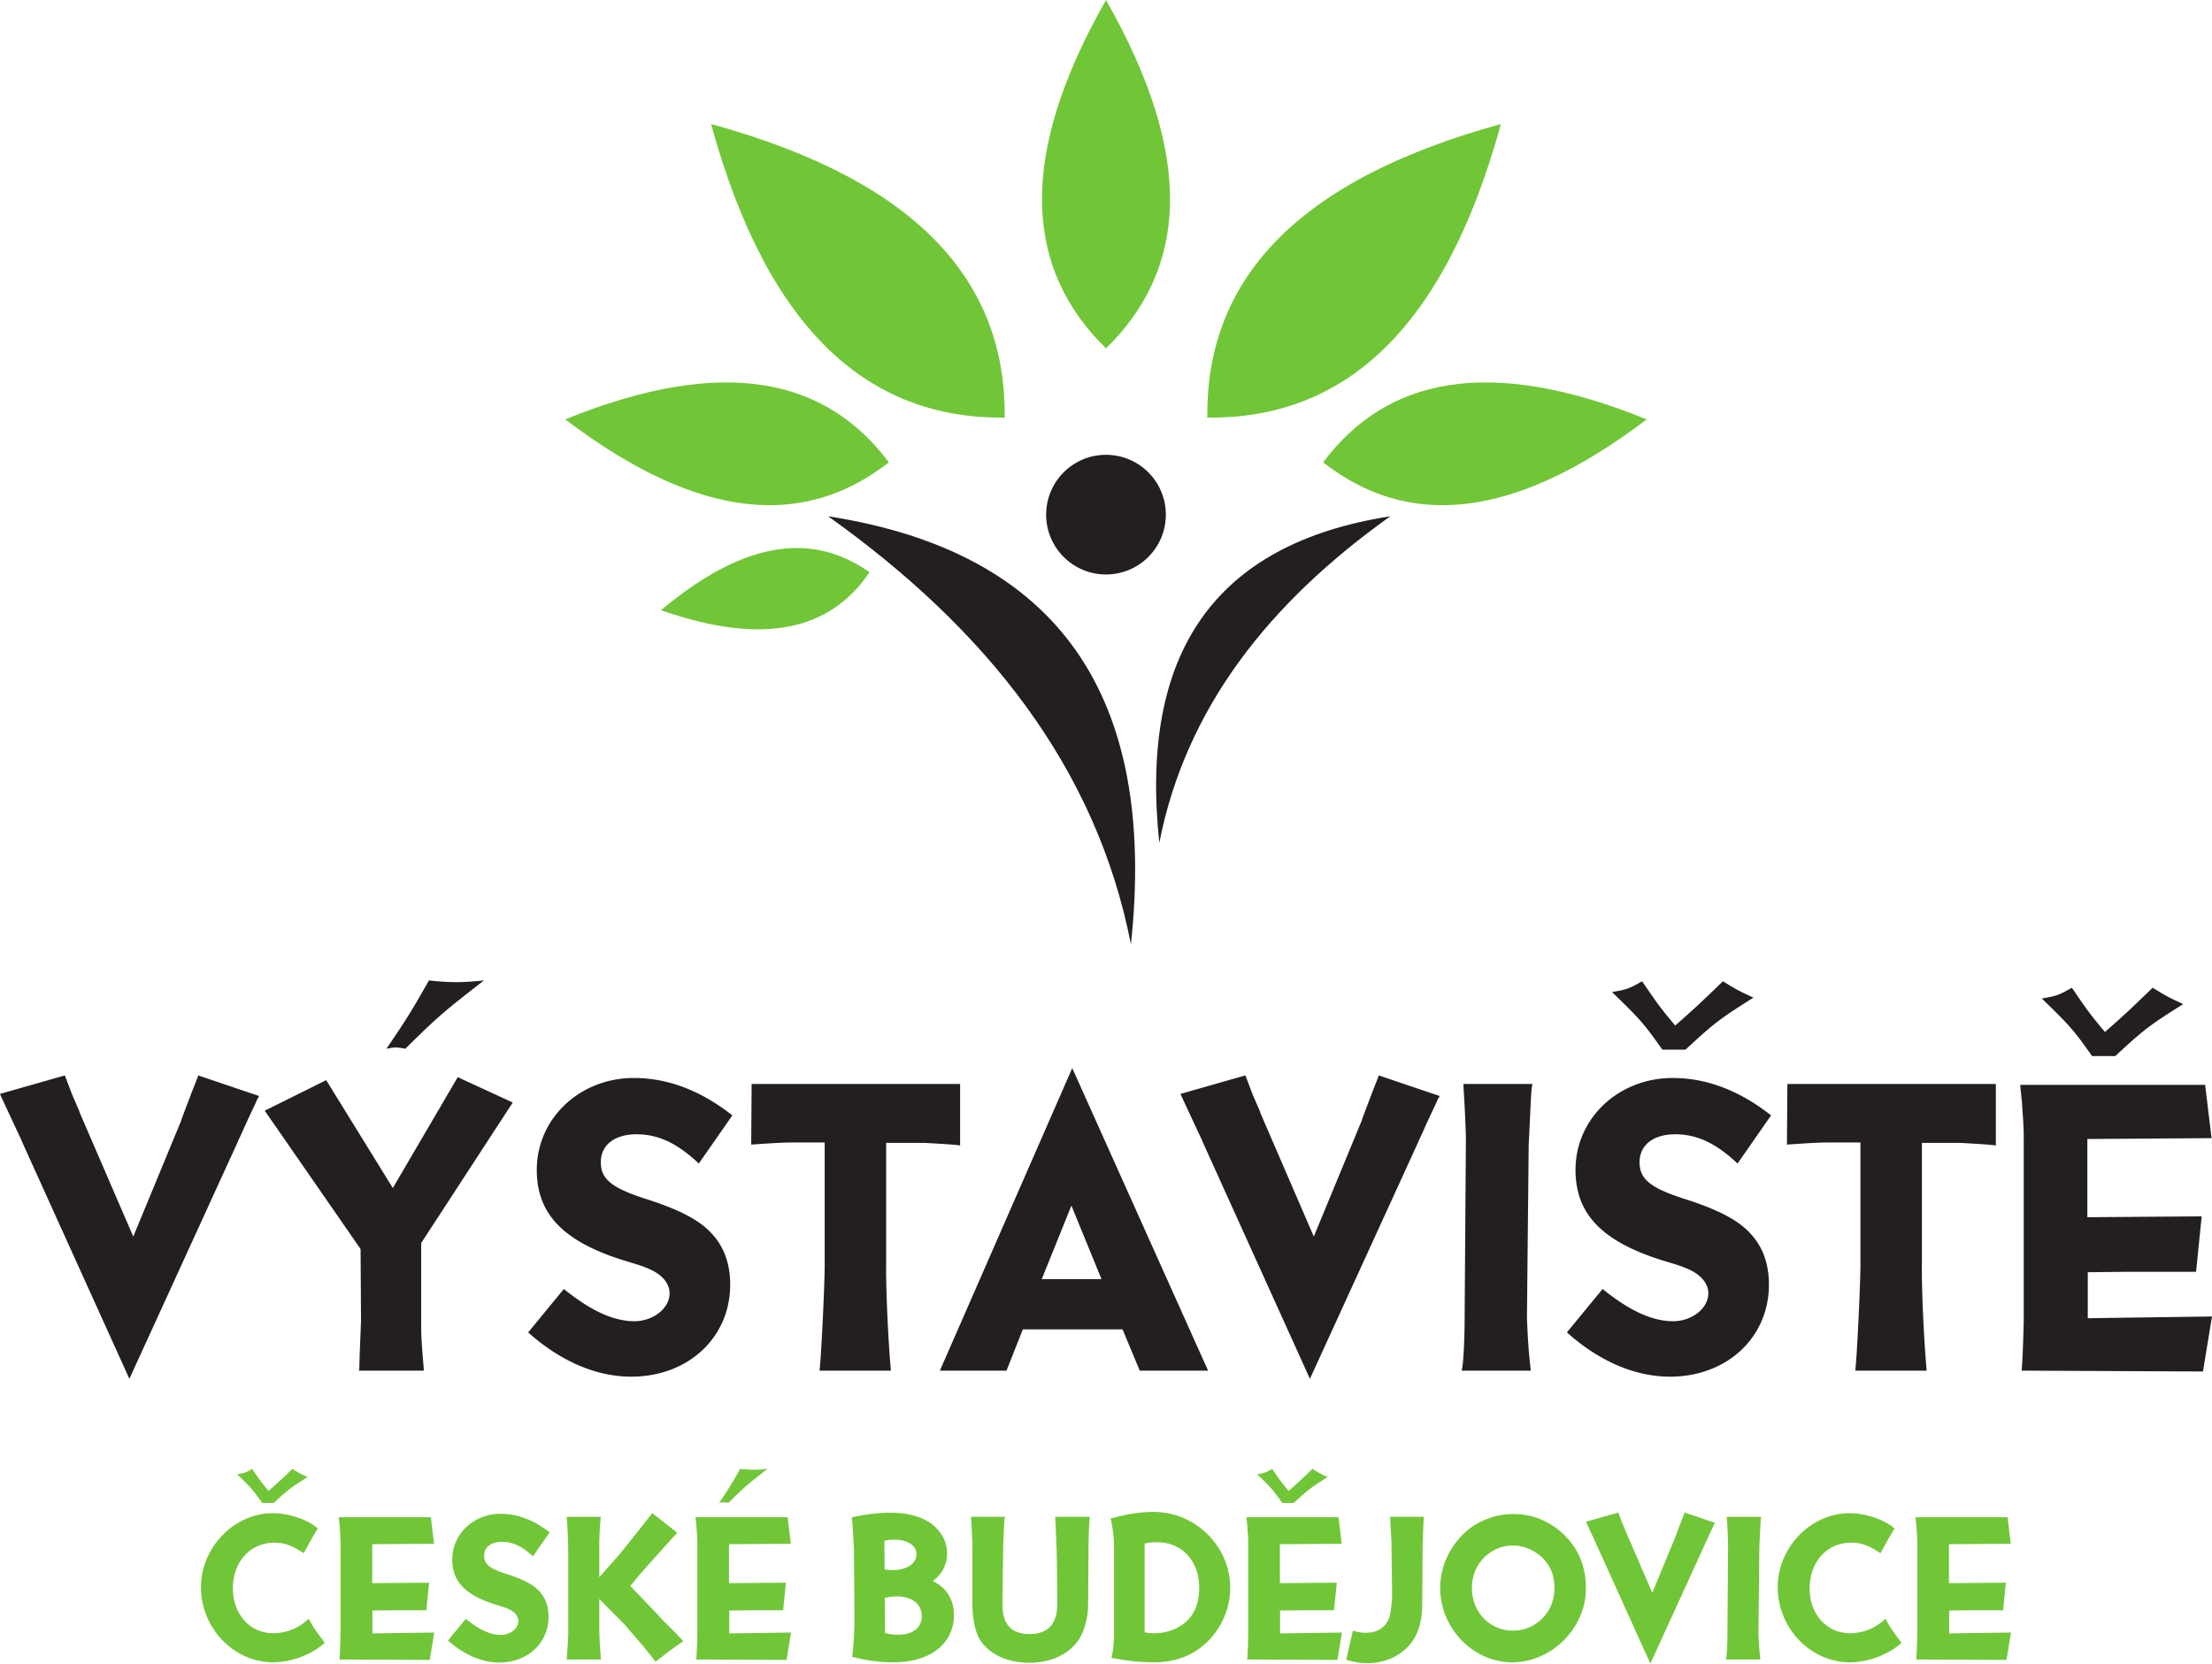
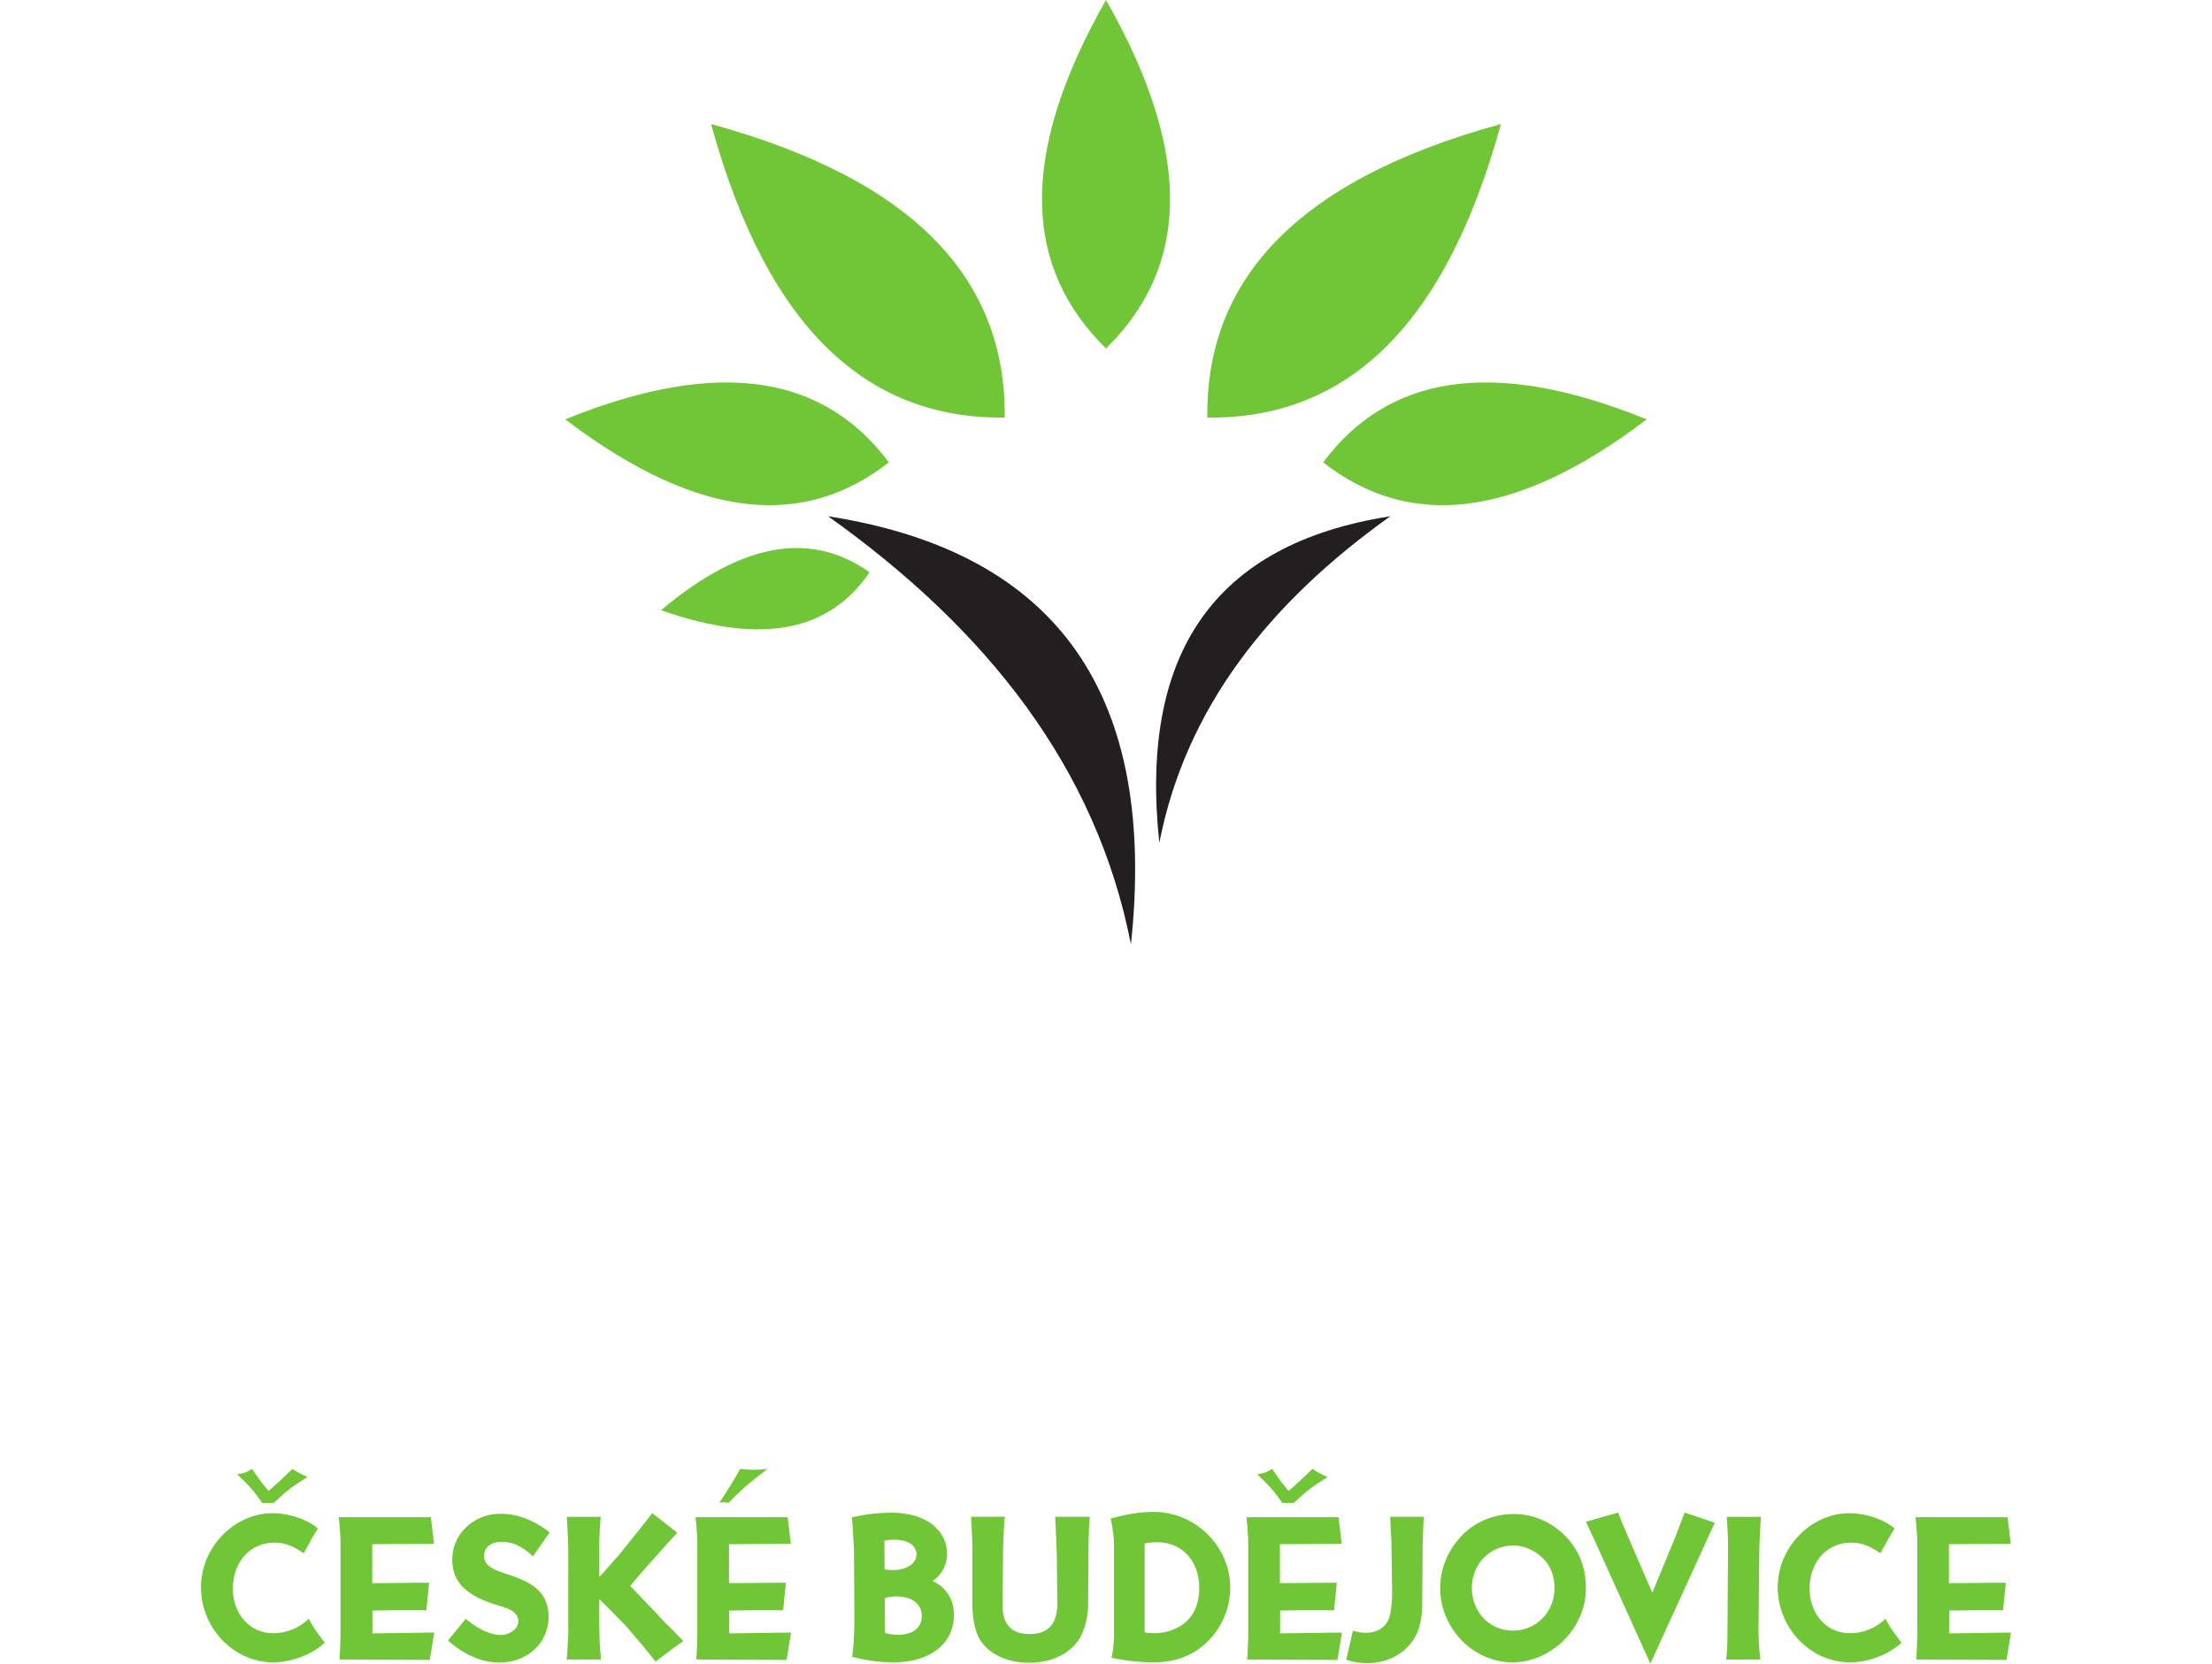
<svg xmlns="http://www.w3.org/2000/svg" version="1.1" id="Vrstva_1" x="0" y="0" width="138.259" height="104" xml:space="preserve">
  <style>.st0,.st1{fill-rule:evenodd;clip-rule:evenodd;fill:#231f20}.st1{fill:#71c638}.st2{fill:#231f20}.st3{fill:#71c638}</style>
  <path class="st0" d="M51.762 32.276c14.484 2.251 20.575 11.308 18.926 26.761C68.532 48 61.691 39.351 51.762 32.276zM86.901 32.276c-11.052 1.718-15.697 8.627-14.439 20.416 1.644-8.42 6.863-15.018 14.439-20.416z" />
-   <circle class="st0" cx="69.129" cy="32.173" r="3.741" />
  <path class="st1" d="M69.131 0l-.001.002L69.129 0v.004c-5.663 9.941-4.996 16.885 0 21.777v.002l.001-.001.001.001v-.002c4.996-4.892 5.662-11.836 0-21.777V0zM93.818 7.754h-.004l.001-.001-.002.002C80.663 11.36 75.374 17.774 75.46 26.107l-.002.001h.002v.001l.003-.001c8.332.088 14.744-5.203 18.35-18.351l.005-.003zM102.927 26.217l-.002-.001h.002-.003c-9.929-4.031-16.296-2.557-20.222 2.686H82.7v.002h.001c5.16 4.037 11.69 3.798 20.222-2.685l.004-.002zM44.442 7.754h.002l-.001-.001.003.002c13.15 3.605 18.44 10.019 18.353 18.352l.001.001h-.001v.001l-.002-.001c-8.333.088-14.745-5.203-18.352-18.351l-.003-.003zM35.33 26.217l.002-.001h-.002.003c9.932-4.031 16.295-2.557 20.224 2.686h.001l-.001.002h.001-.001c-5.16 4.037-11.691 3.798-20.224-2.685l-.003-.002zM41.312 38.149l.001-.002-.001-.001h.004c5.332-4.472 9.56-4.829 13.032-2.372h.003-.001l.001.001h-.001c-2.386 3.523-6.467 4.679-13.034 2.372l-.004.002z" />
  <g>
-     <path class="st2" d="M16.2 68.52c-.054.08-.08.161-.107.161-.027.107-.268.591-.591 1.29-.215.457-.403.913-.618 1.343l-.027.081-6.77 14.803-6.69-14.776-.054-.135-.752-1.612-.537-1.155L0 68.386l4.057-1.156.027.08.43 1.129.43.994.054.161 3.332 7.711 3.009-7.281.027-.107.591-1.559c.268-.698.43-1.075.43-1.128l3.813 1.29zM26.326 77.708v5.105c0 .779.027 1.155.161 2.767v.107H22.43l.027-.107.027-.967.081-2.015v-.081l-.027-4.432-5.991-8.651 3.842-1.907 4.164 6.743 4.057-6.931 3.439 1.585-5.723 8.784zm.485-16.416c.725.081 1.316.108 1.693.108.403 0 .968-.027 1.746-.108-2.526 1.962-2.874 2.257-4.917 4.272a3.199 3.199 0 0 0-.618-.08c-.107 0-.295.027-.564.08 1.371-2.015 1.559-2.337 2.66-4.272zM43.679 72.738c-1.343-1.263-2.525-1.827-3.895-1.827s-2.23.672-2.23 1.746c0 1.075.698 1.639 3.036 2.364 1.961.645 3.17 1.29 3.895 2.096.779.833 1.155 1.908 1.155 3.197 0 3.304-2.633 5.749-6.179 5.749-2.203 0-4.433-.968-6.448-2.767l2.23-2.714c1.693 1.371 3.117 2.015 4.406 2.015 1.182 0 2.203-.806 2.203-1.746 0-.591-.43-1.129-1.182-1.478-.43-.188-.483-.215-1.37-.484-4.003-1.182-5.749-2.928-5.749-5.749 0-3.224 2.687-5.749 6.072-5.749 2.122 0 4.165.779 6.153 2.337l-2.097 3.01zM60.011 71.609c-.242-.027-.269-.054-2.23-.161h-2.392v7.522c-.027 1.397.108 4.594.295 6.716h-4.459c.134-1.236.322-5.615.322-6.582v-7.683h-1.8c-.725 0-1.236.027-2.794.134l.027-3.788h13.03v3.842zM75.511 85.687h-4.272l-1.075-2.579h-6.233l-1.021 2.579h-4.164l8.274-18.914 8.491 18.914zM66.967 75.37l-1.853 4.594h3.734l-1.881-4.594zM89.989 68.52c-.054.08-.08.161-.107.161-.027.107-.268.591-.591 1.29-.215.457-.403.913-.618 1.343l-.027.081-6.77 14.803-6.69-14.776-.054-.135-.752-1.612-.538-1.156-.054-.134 4.057-1.156.027.08.43 1.129.43.994.054.161 3.332 7.711 3.009-7.281.027-.107.591-1.559c.268-.698.43-1.075.43-1.128l3.814 1.291zM95.79 67.768c-.08.242-.08.51-.242 3.841v.135l-.108 10.639c.054 1.343.108 2.176.242 3.304h-4.325c.108-.323.188-1.934.188-3.251l.08-11.203c0-.457-.08-2.284-.161-3.466h4.326zM108.604 72.738c-1.343-1.263-2.525-1.827-3.895-1.827s-2.23.672-2.23 1.746c0 1.075.698 1.639 3.036 2.364 1.961.645 3.17 1.29 3.895 2.096.779.833 1.155 1.908 1.155 3.197 0 3.304-2.633 5.749-6.179 5.749-2.203 0-4.433-.968-6.448-2.767l2.23-2.714c1.693 1.371 3.117 2.015 4.406 2.015 1.182 0 2.203-.806 2.203-1.746 0-.591-.43-1.129-1.182-1.478-.43-.188-.483-.215-1.37-.484-4.003-1.182-5.749-2.928-5.749-5.749 0-3.224 2.687-5.749 6.072-5.749 2.122 0 4.165.779 6.153 2.337l-2.097 3.01zm-4.701-7.12c-1.156-1.639-1.397-1.908-3.144-3.6.94-.161 1.075-.215 1.881-.672.94 1.37 1.075 1.585 2.068 2.767 1.371-1.209 1.586-1.424 2.982-2.767.833.51.968.591 1.908 1.021-2.122 1.343-2.418 1.558-4.245 3.251h-1.45zM124.748 71.609c-.242-.027-.269-.054-2.23-.161h-2.391v7.522c-.027 1.397.108 4.594.296 6.716h-4.46c.134-1.236.322-5.615.322-6.582v-7.683h-1.8c-.726 0-1.236.027-2.794.134l.027-3.788h13.03v3.842zM138.232 71.152l-7.764.054v4.889l7.146-.054-.35 3.466h-4.298l-2.471.027v2.875l7.764-.108-.564 3.439-11.337-.054c.054-.51.107-1.881.134-3.197V71.448c0-.457 0-.753-.027-1.156 0-.295-.054-.752-.08-1.343l-.108-1.021v-.107h11.553l.402 3.331zm-7.469-5.131c-1.155-1.638-1.397-1.907-3.143-3.6.94-.161 1.074-.215 1.88-.672.941 1.37 1.075 1.585 2.069 2.767 1.37-1.209 1.585-1.424 2.982-2.767.833.51.967.591 1.908 1.02-2.122 1.344-2.418 1.559-4.245 3.251h-1.451z" />
    <g>
      <path class="st3" d="M18.983 97.099c-.762-.495-1.19-.656-1.846-.656-1.498 0-2.581 1.204-2.581 2.862 0 1.605 1.07 2.796 2.514 2.796.843 0 1.618-.321 2.233-.91.107.24.241.455.428.735.335.455.522.709.562.776-.776.723-2.06 1.218-3.223 1.218-2.461 0-4.508-2.14-4.508-4.695 0-2.488 2.073-4.628 4.494-4.628 1.003 0 2.22.415 2.809.963-.254.401-.254.401-.843 1.472l-.039.067zm-2.595-3.143c-.575-.816-.695-.95-1.565-1.792.482-.08.549-.107.936-.334.468.682.535.789 1.03 1.378.682-.602.789-.709 1.485-1.378.415.254.482.294.95.508-1.057.669-1.204.776-2.113 1.618h-.723zM27.13 96.51l-3.865.027v2.434l3.557-.027-.174 1.725h-2.14l-1.23.013v1.431l3.865-.054-.281 1.712-5.644-.027c.027-.254.054-.936.067-1.591v-5.497c0-.228 0-.375-.013-.575 0-.147-.027-.374-.04-.669l-.054-.508v-.054h5.752l.2 1.66zM33.311 97.299c-.669-.628-1.257-.91-1.94-.91-.682 0-1.11.334-1.11.869s.348.816 1.511 1.177c.977.321 1.579.642 1.94 1.044.388.415.575.95.575 1.591 0 1.645-1.311 2.863-3.076 2.863-1.097 0-2.207-.482-3.21-1.378l1.11-1.351c.843.682 1.552 1.003 2.194 1.003.589 0 1.097-.401 1.097-.869 0-.295-.214-.562-.589-.736-.214-.093-.24-.107-.682-.241-1.993-.589-2.863-1.458-2.863-2.862 0-1.605 1.338-2.863 3.023-2.863 1.057 0 2.074.388 3.063 1.164l-1.043 1.499zM42.326 95.815l-.08.107c-.295.308-.575.616-.856.936-.843.936-1.285 1.445-1.338 1.498l-.656.789 1.725 1.806c.04.053.067.08.094.107.054.067.441.468.829.843.348.361.482.495.669.696-.642.441-.695.482-1.739 1.284l-.066-.094-.723-.896c-.441-.508-.816-.95-1.11-1.297l-1.618-1.632v1.471c0 .682.027 1.485.107 2.314h-2.14c.067-.977.107-1.591.094-2.006V97.06c0-.562-.054-1.819-.094-2.234h2.127a22.677 22.677 0 0 0-.093 1.565v2.207l1.244-1.405 1.244-1.551.776-.99.054-.054 1.55 1.217zM49.431 96.51l-3.865.027v2.434l3.557-.027-.174 1.725h-2.14l-1.23.013v1.431l3.865-.054-.281 1.712-5.644-.027c.027-.254.054-.936.067-1.591v-5.497c0-.228 0-.375-.013-.575 0-.147-.027-.374-.04-.669l-.054-.508v-.054h5.752l.2 1.66zm-3.17-4.681c.374.04.655.054.843.054.2 0 .482-.013.869-.054-1.257.977-1.431 1.123-2.447 2.127a1.595 1.595 0 0 0-.308-.04c-.053 0-.147.013-.267.04a26.332 26.332 0 0 0 1.31-2.127zM53.378 96.858c-.094-1.725-.107-1.792-.147-1.993a10.6 10.6 0 0 1 2.488-.295c1.204 0 2.22.348 2.795.95.455.455.682 1.003.682 1.592 0 .709-.321 1.324-.896 1.725.869.428 1.324 1.151 1.324 2.127 0 1.792-1.485 2.956-3.772 2.956a9.9 9.9 0 0 1-2.595-.348c.08-.388.147-1.525.147-2.367l-.027-4.32v-.027zm1.913 1.257c.214.027.348.04.521.04.856 0 1.472-.415 1.472-.99 0-.548-.549-.909-1.378-.909-.214 0-.388.013-.628.066l.013 1.793zm.026 3.973c.294.08.548.107.829.107.91 0 1.471-.441 1.471-1.164 0-.749-.615-1.23-1.565-1.23-.241 0-.482.027-.749.094l.014 2.193zM68.118 94.825c-.027.214-.067.802-.08 1.739l-.027 3.839c-.013.762-.254 1.618-.588 2.113-.616.91-1.739 1.431-3.103 1.431-1.351 0-2.501-.535-3.063-1.431-.307-.495-.482-1.338-.482-2.328V96.71c0-.307-.027-1.043-.08-1.886h2.127c-.054.227-.054.24-.121 1.819v.08l-.04 3.571c-.013 1.244.549 1.859 1.699 1.859 1.163 0 1.739-.656 1.725-1.94l-.027-2.728v-.013a85.617 85.617 0 0 0-.107-2.648h2.167zM69.631 96.711c.013-.428-.08-1.23-.214-1.778 1.017-.281 1.846-.415 2.689-.415 2.622 0 4.788 2.153 4.788 4.748a4.745 4.745 0 0 1-1.712 3.625c-.816.682-1.859 1.03-3.05 1.03-.829 0-1.632-.08-2.662-.281.121-.522.161-.989.161-1.565v-5.364zm1.913 5.336c.241.04.388.054.602.054.682 0 1.338-.214 1.833-.589.655-.495.976-1.257.976-2.247 0-1.685-1.07-2.849-2.634-2.849a3.32 3.32 0 0 0-.776.08v5.551zM83.864 96.51l-3.865.027v2.434l3.557-.027-.174 1.725h-2.14l-1.23.013v1.431l3.865-.054-.281 1.712-5.644-.027c.027-.254.054-.936.067-1.591v-5.497c0-.228 0-.375-.013-.575 0-.147-.027-.374-.04-.669l-.054-.508v-.054h5.752l.2 1.66zm-3.718-2.554c-.575-.816-.695-.95-1.565-1.792.468-.08.535-.107.936-.334.468.682.535.789 1.03 1.378.682-.602.789-.709 1.485-1.378.415.254.482.294.95.508-1.057.669-1.204.776-2.113 1.618h-.723zM88.988 94.879c-.013.2-.013.294-.067 1.658v.04l-.027 3.705c0 1.044-.241 1.873-.709 2.447-.616.79-1.618 1.244-2.715 1.244-.441 0-.856-.066-1.324-.214l.415-1.819c.308.094.535.134.803.134.709 0 1.23-.321 1.458-.91.107-.281.201-1.057.188-1.672l-.04-3.143a71.406 71.406 0 0 1-.08-1.525h2.113l-.015.055zM98.097 96.309c.696.843 1.03 1.819 1.03 2.983 0 2.488-2.14 4.628-4.601 4.628-2.448 0-4.508-2.127-4.508-4.642 0-1.204.468-2.34 1.324-3.25.829-.883 2.019-1.378 3.277-1.378 1.338.001 2.595.603 3.478 1.659zm-6.098 2.956c0 1.512 1.11 2.675 2.568 2.675 1.444 0 2.594-1.163 2.594-2.635 0-.829-.254-1.444-.802-1.966-.482-.441-1.15-.722-1.766-.722-1.458 0-2.594 1.164-2.594 2.648zM107.194 95.199c-.027.04-.04.08-.054.08-.013.054-.134.294-.294.642-.107.228-.201.455-.308.669l-.013.04-3.37 7.369-3.33-7.356-.027-.067-.374-.802-.267-.575-.027-.067 2.019-.575.013.04.214.562.214.495.027.08 1.658 3.839 1.498-3.625.013-.054.294-.776c.134-.348.214-.535.214-.562l1.9.643zM110.085 94.825c-.04.121-.04.254-.12 1.912v.067l-.054 5.297c.027.669.054 1.083.12 1.645h-2.153c.054-.161.094-.963.094-1.618l.04-5.577c0-.228-.04-1.137-.08-1.725h2.153zM117.536 97.099c-.762-.495-1.19-.656-1.846-.656-1.498 0-2.581 1.204-2.581 2.862 0 1.605 1.07 2.796 2.514 2.796.843 0 1.618-.321 2.233-.91.107.24.241.455.428.735.335.455.522.709.562.776-.776.723-2.06 1.218-3.223 1.218-2.461 0-4.508-2.14-4.508-4.695 0-2.488 2.073-4.628 4.494-4.628 1.003 0 2.22.415 2.809.963-.254.401-.254.401-.843 1.472l-.039.067zM125.683 96.51l-3.865.027v2.434l3.557-.027-.174 1.725h-2.14l-1.23.013v1.431l3.865-.054-.281 1.712-5.644-.027c.027-.254.054-.936.067-1.591v-5.497c0-.228 0-.375-.013-.575 0-.147-.027-.374-.04-.669l-.054-.508v-.054h5.752l.2 1.66z" />
    </g>
  </g>
</svg>